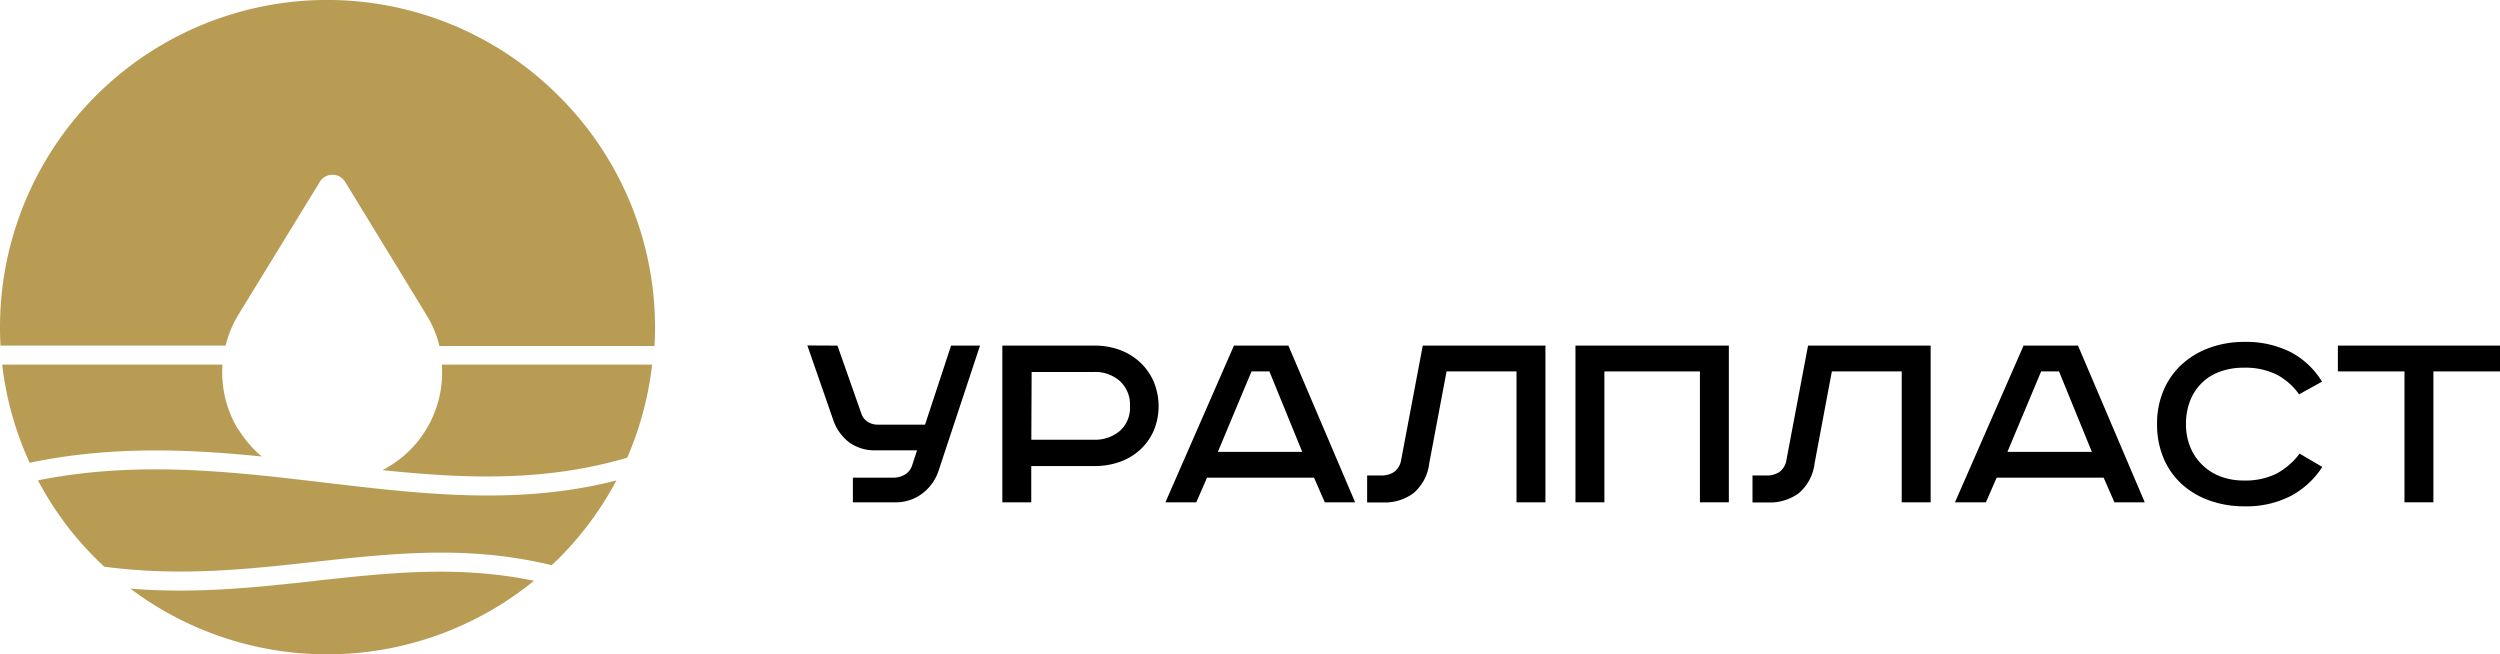
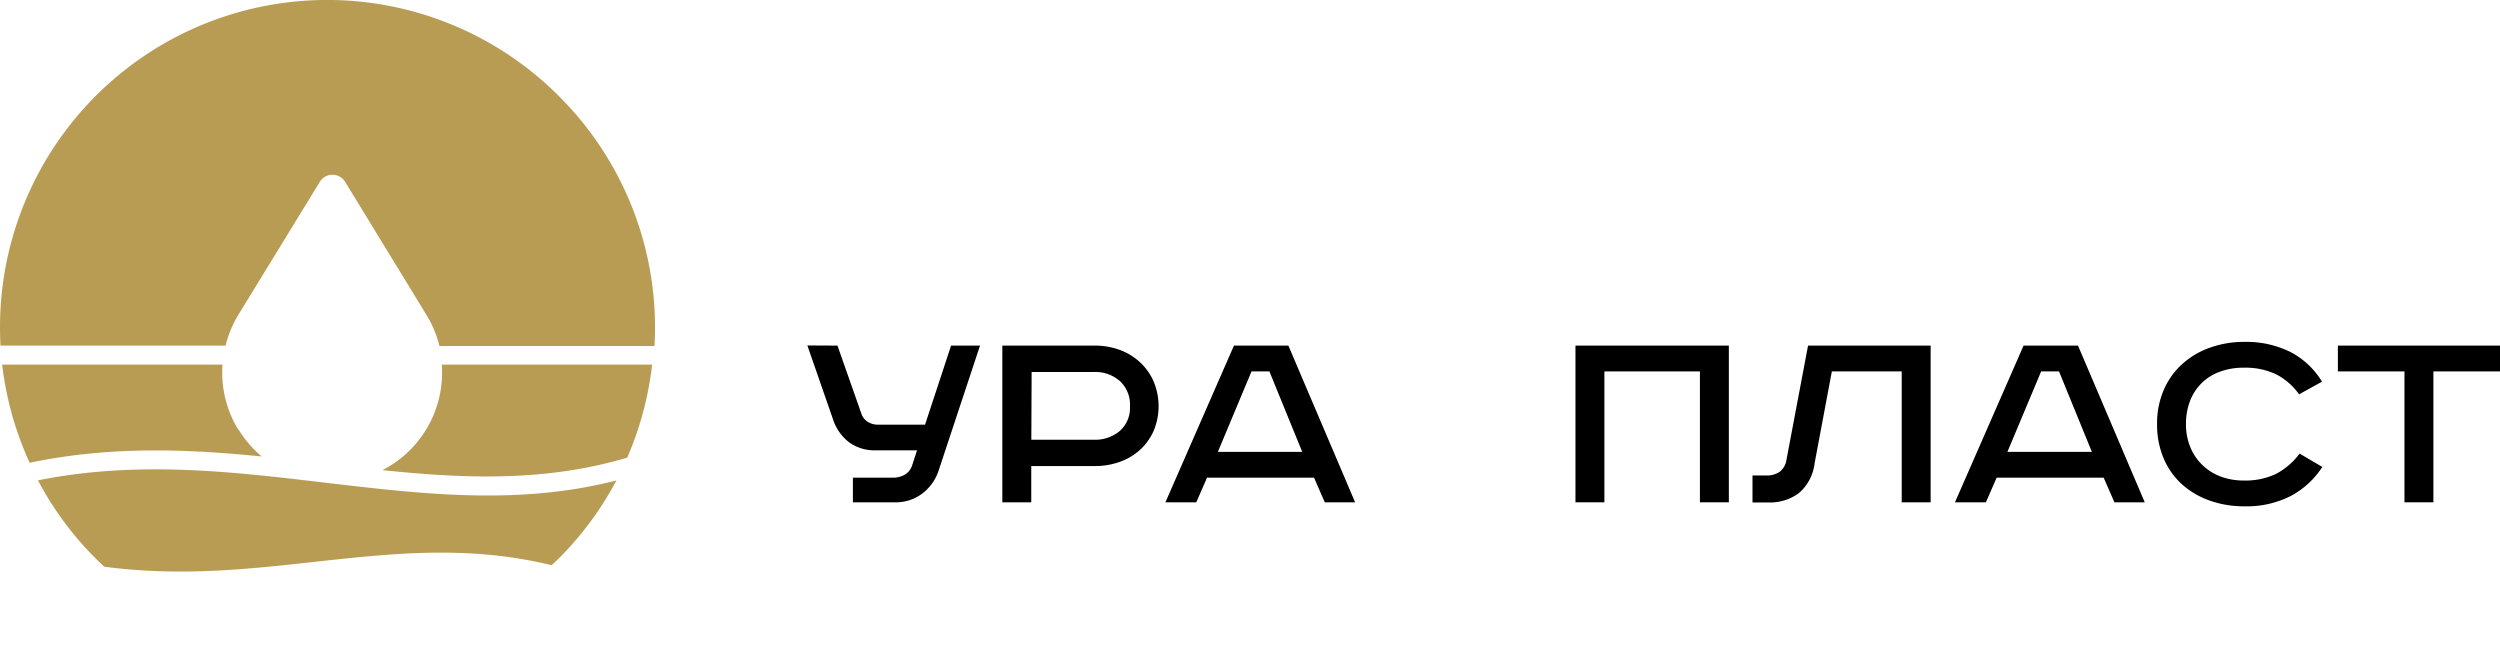
<svg xmlns="http://www.w3.org/2000/svg" viewBox="0 0 337.09 88.24">
  <defs>
    <style>.cls-1{fill:none;}.cls-2{clip-path:url(#clip-path);}.cls-3{fill:#b99c54;}</style>
    <clipPath id="clip-path">
      <rect class="cls-1" width="337.09" height="88.24" />
    </clipPath>
  </defs>
  <g id="Слой_2" data-name="Слой 2">
    <g id="Слой_1-2" data-name="Слой 1">
      <g class="cls-2">
        <path class="cls-3" d="M43.74,65.07c-12.43-1.47-25.2-3-38.62-.3a43.46,43.46,0,0,0,7.8,10.55c.37.38.75.73,1.13,1.09,10.14,1.35,19.3.35,28.25-.64,10.68-1.17,20.87-2.29,32.08.44.32-.29.63-.58.94-.89a44.14,44.14,0,0,0,7.8-10.54c-13.18,3.38-26,1.87-39.38.29" />
-         <path class="cls-3" d="M42.58,78.32c-8,.87-16.13,1.77-25,1.05A44.16,44.16,0,0,0,72,78.31c-10.15-2.11-19.58-1.08-29.44,0" />
        <path class="cls-3" d="M59.57,49.16a14.78,14.78,0,0,1-8,14.23c11.12,1.16,21.95,1.59,33-1.68a44,44,0,0,0,3.36-12.55Z" />
        <path class="cls-3" d="M32.13,57.94A14.82,14.82,0,0,1,30,49.16H.29A44.19,44.19,0,0,0,4,62.4c10.86-2.28,21.22-1.86,31.29-.85a15,15,0,0,1-3.11-3.61" />
        <path class="cls-3" d="M75.32,12.92A44.12,44.12,0,0,0,.07,46.6H30.42a14.92,14.92,0,0,1,1.71-4.14l11-17.95a2,2,0,0,1,3.4,0l11,18a14.65,14.65,0,0,1,1.72,4.14h29A44,44,0,0,0,75.32,12.92" />
        <path d="M112.92,46.6l3.21,9.13a2.08,2.08,0,0,0,.88,1.15,2.52,2.52,0,0,0,1.38.38h6.34l3.51-10.66h3.9l-5.58,16.85a6.33,6.33,0,0,1-2.21,3.1,5.87,5.87,0,0,1-3.63,1.18H115V64.41h5.47A3.12,3.12,0,0,0,122,64a2.26,2.26,0,0,0,1-1.28l.65-2h-5.54a5.82,5.82,0,0,1-3.63-1.09,6.41,6.41,0,0,1-2.18-3.15l-3.44-9.9Z" />
        <path d="M147.6,46.6a9.69,9.69,0,0,1,3.41.59,8.18,8.18,0,0,1,2.72,1.67,7.73,7.73,0,0,1,1.82,2.58,8.61,8.61,0,0,1,0,6.66,7.56,7.56,0,0,1-1.82,2.54A7.93,7.93,0,0,1,151,62.27a9.92,9.92,0,0,1-3.41.57h-8.54v4.89h-3.9V46.6Zm-8.54,12.69h8.37A5.16,5.16,0,0,0,151,58.1a4.15,4.15,0,0,0,1.36-3.32,4.32,4.32,0,0,0-1.36-3.4,5,5,0,0,0-3.53-1.22h-8.37Z" />
        <path d="M173.72,46.6l9,21.13h-4.09l-1.45-3.32H162.75l-1.45,3.32h-4.16l9.24-21.13Zm-9.51,14.33h11.38l-4.43-10.85h-2.41Z" />
-         <path d="M208.38,46.6V67.73h-3.9V50.08h-9.43l-2.34,12.41a6.19,6.19,0,0,1-2.12,4,6.49,6.49,0,0,1-4.1,1.26h-2.15V64.11h1.88a3,3,0,0,0,1.79-.5,2.5,2.5,0,0,0,.92-1.61l2.91-15.4Z" />
        <polygon points="233.11 46.6 233.11 67.73 229.21 67.73 229.21 50.08 216.33 50.08 216.33 67.73 212.43 67.73 212.43 46.6 233.11 46.6" />
        <path d="M260.32,46.6V67.73h-3.9V50.08H247l-2.33,12.41a6.23,6.23,0,0,1-2.12,4,6.53,6.53,0,0,1-4.11,1.26h-2.14V64.11h1.87a3,3,0,0,0,1.8-.5,2.49,2.49,0,0,0,.91-1.61l2.91-15.4Z" />
        <path d="M280.19,46.6l9,21.13h-4.09l-1.45-3.32H269.22l-1.45,3.32H263.6l9.25-21.13Zm-9.52,14.33h11.39l-4.43-10.85h-2.41Z" />
        <path d="M310,53.17A8.75,8.75,0,0,0,307,50.52a9.57,9.57,0,0,0-4.45-.94,9.08,9.08,0,0,0-3.23.54,6.7,6.7,0,0,0-2.45,1.53,6.85,6.85,0,0,0-1.57,2.4,8.56,8.56,0,0,0-.55,3.14,8,8,0,0,0,.57,3.07,7,7,0,0,0,1.61,2.41,7.15,7.15,0,0,0,2.46,1.57,8.7,8.7,0,0,0,3.16.55,9.47,9.47,0,0,0,4.41-.93,9.56,9.56,0,0,0,3.11-2.7l3.06,1.8a11.5,11.5,0,0,1-4.28,3.93,13.11,13.11,0,0,1-6.23,1.38,13.76,13.76,0,0,1-4.66-.77,11.08,11.08,0,0,1-3.74-2.19,9.91,9.91,0,0,1-2.48-3.5,11.64,11.64,0,0,1-.89-4.62,11.32,11.32,0,0,1,.91-4.63,10,10,0,0,1,2.5-3.49,11.11,11.11,0,0,1,3.74-2.2,13.61,13.61,0,0,1,4.62-.77,13.36,13.36,0,0,1,6.21,1.36,10.86,10.86,0,0,1,4.26,4Z" />
        <polygon points="337.09 46.6 337.09 50.08 328.11 50.08 328.11 67.73 324.21 67.73 324.21 50.08 315.23 50.08 315.23 46.6 337.09 46.6" />
      </g>
    </g>
  </g>
</svg>